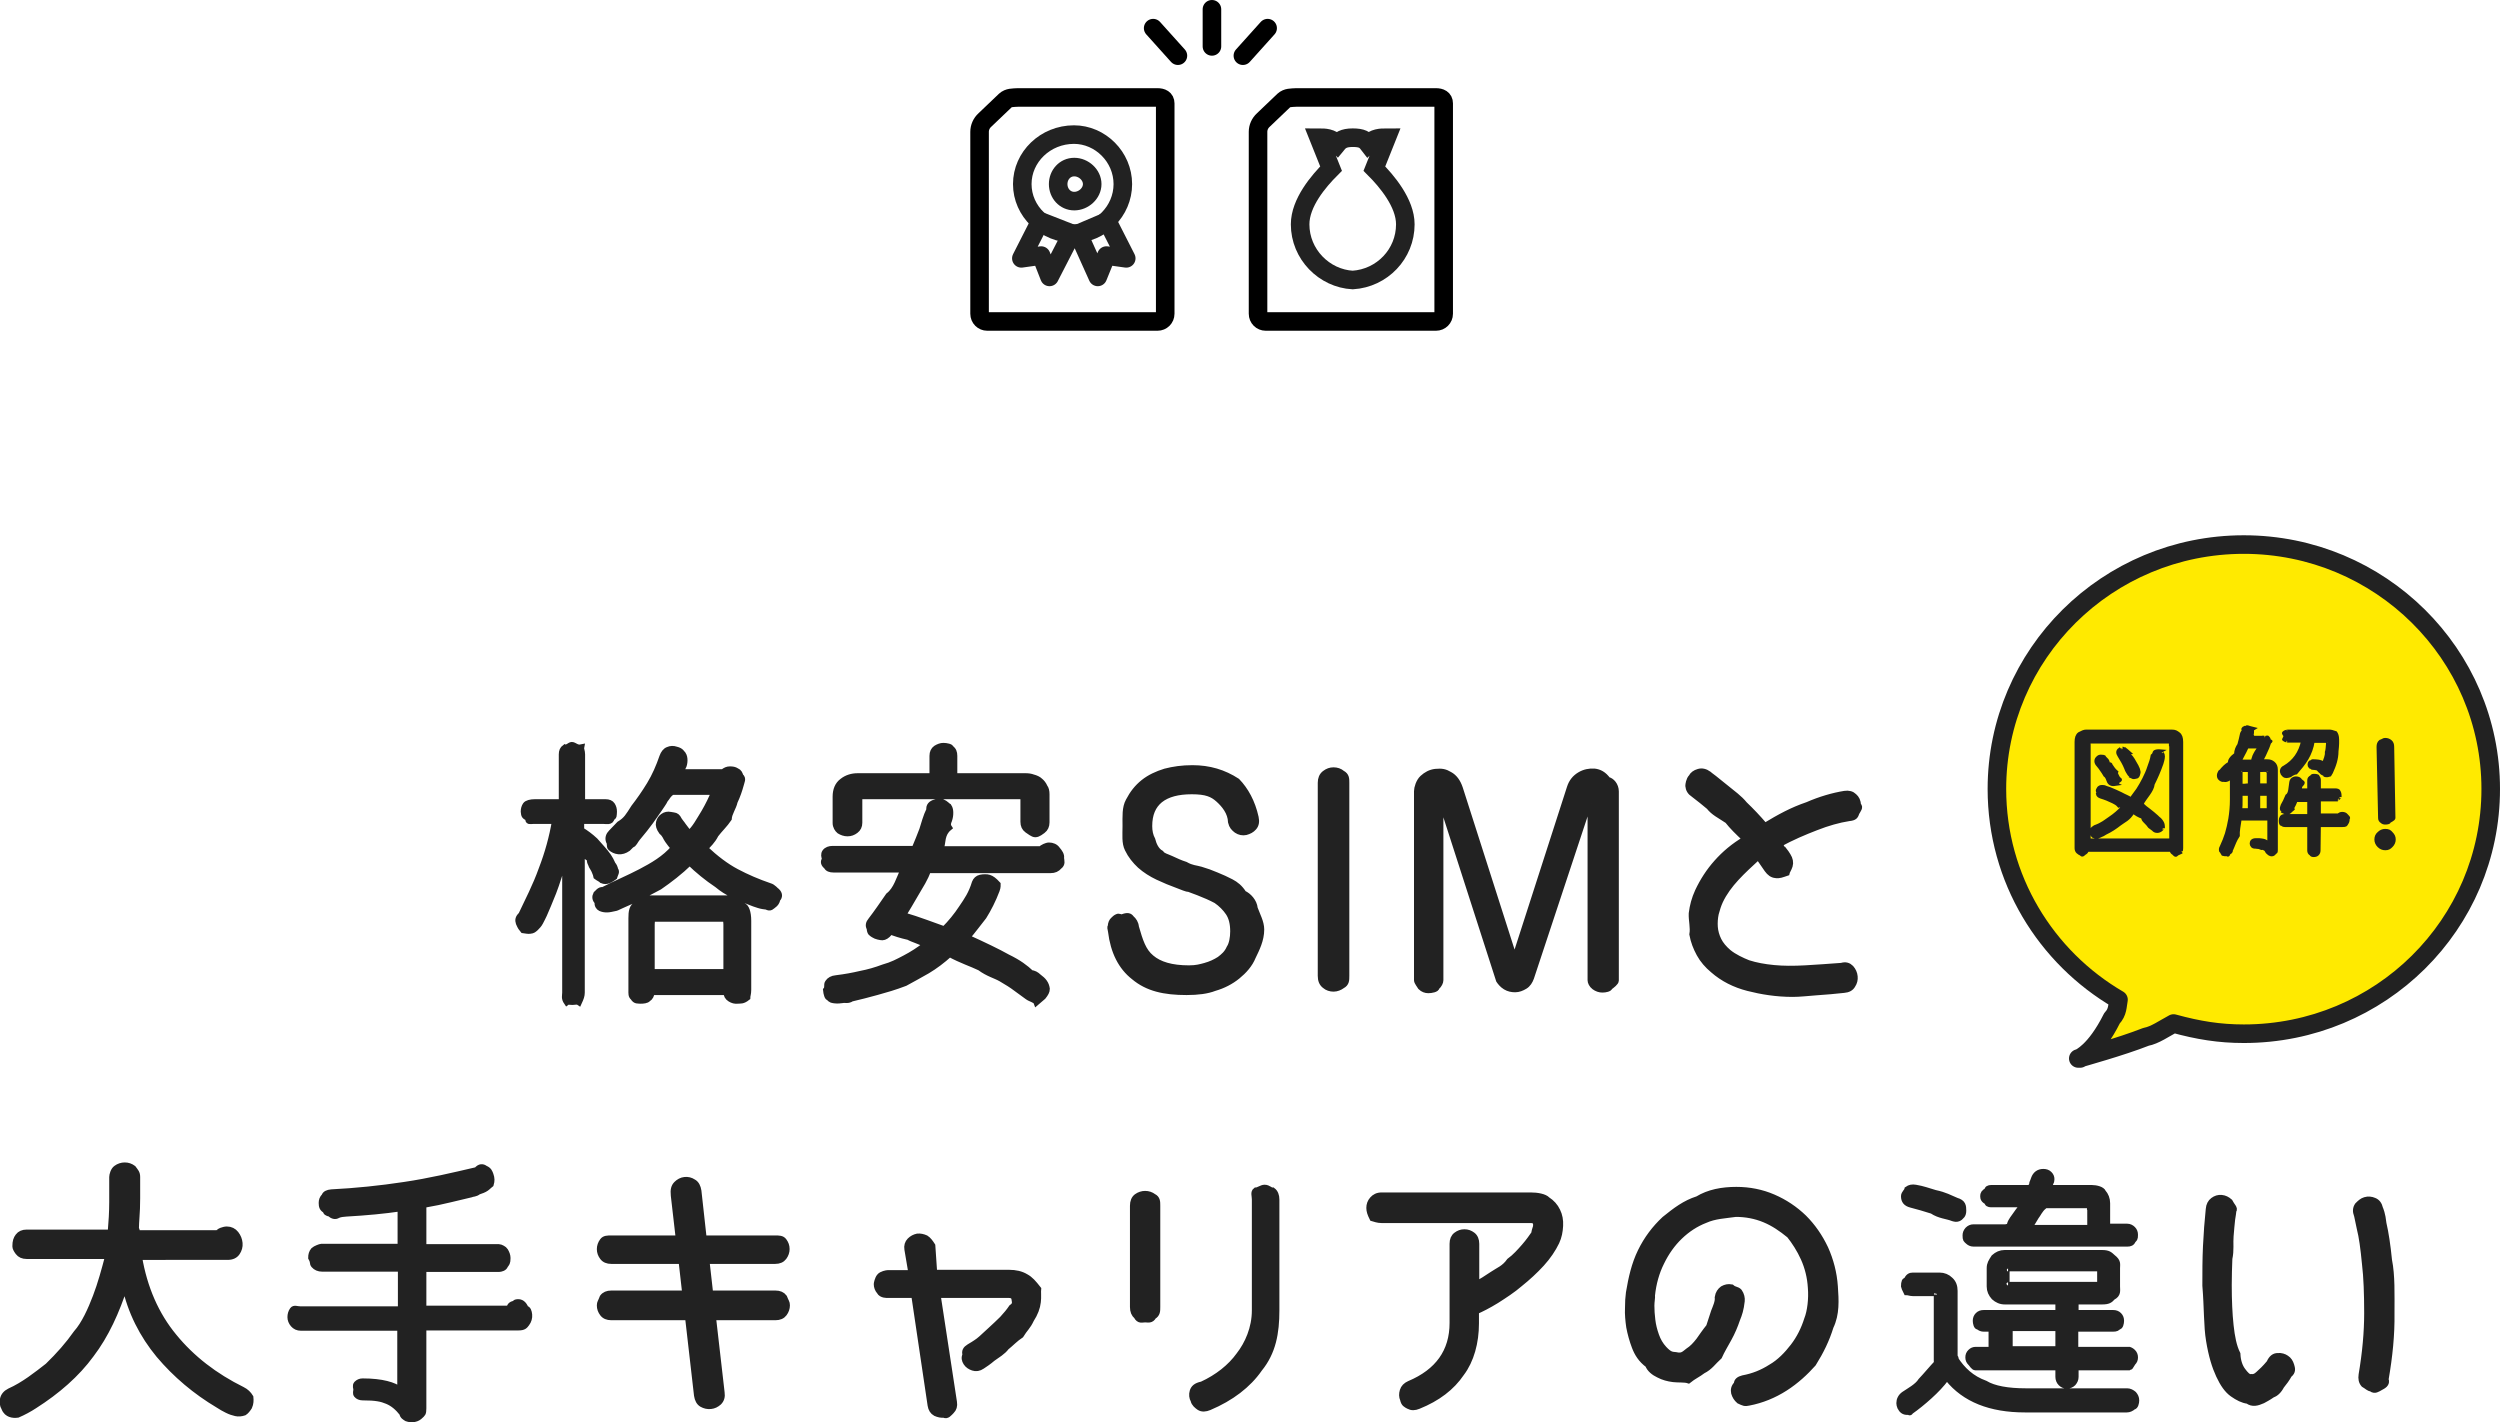
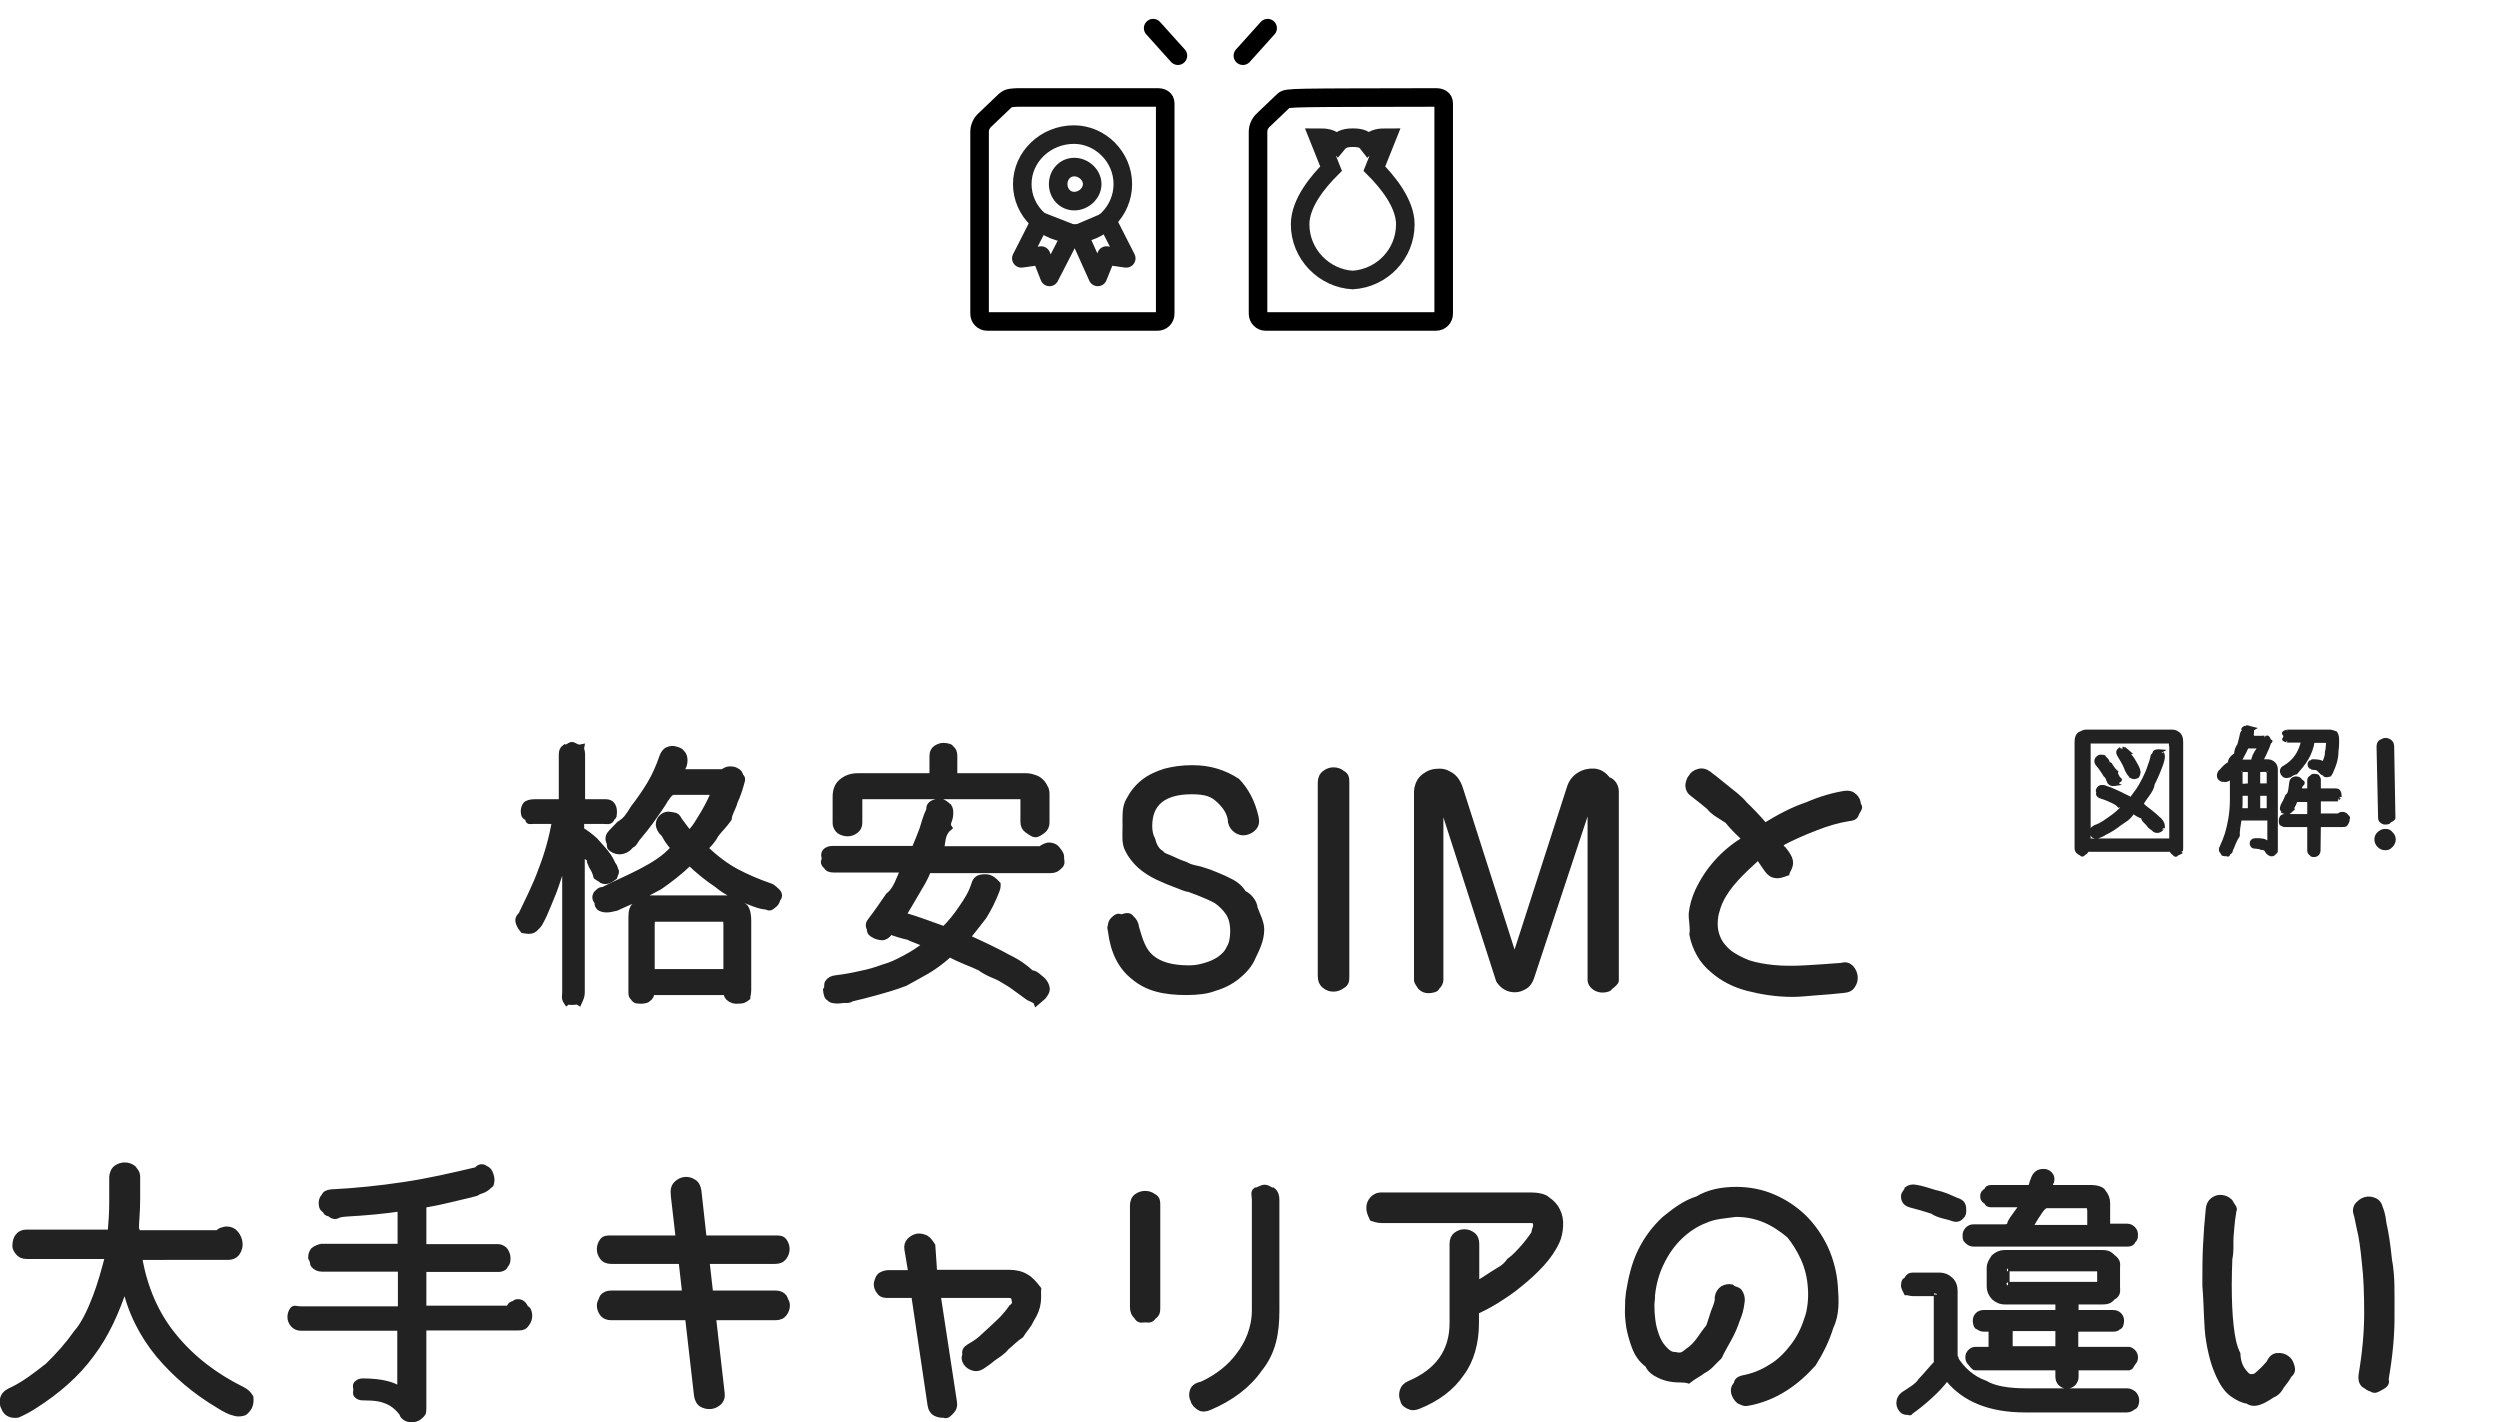
<svg xmlns="http://www.w3.org/2000/svg" version="1.1" id="レイヤー_1" x="0px" y="0px" viewBox="0 0 808 459.6" style="enable-background:new 0 0 808 459.6;" xml:space="preserve">
  <style type="text/css">
	.st0{fill-rule:evenodd;clip-rule:evenodd;fill:#222222;stroke:#222222;stroke-width:2;}
	
		.st1{fill-rule:evenodd;clip-rule:evenodd;fill:#FFEA00;stroke:#222222;stroke-width:6;stroke-linecap:round;stroke-linejoin:round;}
	.st2{fill-rule:evenodd;clip-rule:evenodd;fill:#222222;stroke:#222222;}
	.st3{fill:none;stroke:#000000;stroke-width:6;stroke-linecap:round;stroke-linejoin:round;}
	.st4{fill:none;stroke:#222222;stroke-width:6;stroke-linecap:round;stroke-linejoin:round;}
	.st5{fill:none;stroke:#222222;stroke-width:6;}
</style>
  <path class="st0" d="M771,445.8c0.6,1.5-0.8,2.1-1.7,2.6c-0.9,0.5-1.8,1.2-2.8,0.4c-1-0.2-1.3-0.7-2.5-1.4c-0.7-0.8-0.9-1.8-0.7-3.1  c1.2-7.1,1.8-13.7,1.8-19.9c0-6.2-0.2-11.7-0.7-15.8c-0.5-5.2-1-8.9-1.7-11.6c-0.6-2.7-0.9-4.1-0.9-4.2c-0.5-1.3-0.4-2.3,0.2-3.2  c0.8-0.8,1.4-1.4,2.4-1.7c1-0.3,2-0.2,2.9,0.2c1,0.4,1.6,1.2,1.9,2.5c0.1,0.2,0.8,1.8,1.1,4.8c0.7,3,1.3,6.9,1.8,11.9  c1,5,0.8,10.9,0.8,17.3C773,431.2,772.3,438.3,771,445.8z M737.3,447.9c-0.9,1.7-1.9,2.5-3,2.9c-1.1,0.8-2.3,1.4-3,1.8  c-1.8,0.8-3.3,1.2-4.8,0.1c-1.6-0.2-3.2-1-4.9-2.2s-3.1-3.2-4.4-6c-1.3-2.8-2.4-6.3-3.2-11.2c-0.8-4.7-0.6-10.6-1.2-17.8  c0-4.3,0-8.6,0.2-12.7c0.2-4.2,0.5-8.2,0.9-12c0.1-1.3,0.6-2.2,1.4-2.8c0.8-0.6,1.7-0.9,2.7-0.8c1,0.1,1.8,0.5,2.6,1.2  c0.7,1.4,1.8,2.2,1.2,2.9c0,0.4-0.2,1.4-0.4,2.8c-0.2,1.5-0.3,3.3-0.5,5.4c-0.2,2.2,0.2,4.6-0.4,7.3c-0.1,2.7-0.2,5.6-0.2,8.5  c0,5,0.2,9.4,0.6,13.1c0.4,3.7,1,6.8,2.2,9.2c0.1,2.4,0.8,4.2,1.7,5.4c0.9,1.2,1.8,2.3,2.8,2.1c0.7,0.1,1.5-0.1,2.4-1  c0.9-0.8,2-1.8,3.5-3.6c0.7-1.6,1.6-2.2,2.7-2.2c1-0.1,2,0.2,2.7,0.7c0.8,0.5,1.3,1.3,1.6,2.3s0.6,2-0.7,3  C739.1,445.6,738.2,446.8,737.3,447.9z M687.4,455.5h-32.9c-11.2,0-19.5-3.3-24.9-10c-0.2-0.4-0.5-0.4-0.7,0  c-1.4,1.9-3.2,3.8-5.3,5.7c-2.1,1.9-4.2,3.6-6.2,5c-0.2,0.6-0.4-0.1-0.5,0s-0.4,0.1-0.5,0.1c-1,0-1.7-0.5-2.2-1.5  c-0.2-0.5-0.3-0.9-0.3-1.3c0-1.1,0.5-2.1,1.5-2.8c1.6-1.1,4.3-2.5,5.5-4.4c1.8-1.9,3.4-3.9,5.4-6c-0.4-0.2-0.3-0.5-0.3-0.6v-21.3  c0,0.1,0.3-0.5-0.5-0.5h-7.3c-0.8,0-1.4-0.3-2-0.3c-0.5-1-0.8-1.7-0.8-1.8c0-1.5,0.3-2.1,0.8-1.8c0.5-1.4,1.2-1.7,2-1.7h8.7  c1.3,0,2.5,0.5,3.4,1.4c1,0.9,1.4,2.1,1.4,3.5v21.2c0,0.3,0.6,0.5,0.2,0.8c2.3,3.6,5.3,6.4,9.7,8c2.8,1.7,7.4,2.5,13,2.5h32.9  c0.8,0,1.5,0.4,2.1,0.9c0.5,0.6,0.8,1.2,0.8,2c0,0.8-0.3,2-0.9,2C688.8,455.2,688.1,455.5,687.4,455.5z M688.3,441.9h-17  c-0.4,0-0.5-0.6-0.5-0.2v3.3c0,0.8-0.3,1.4-0.8,2c-0.5,0.5-1.2,0.8-2,0.8c-0.8,0-1.4-0.3-1.9-0.8c-0.5-0.5-0.8-1.2-0.8-2v-3.3  c0-0.4-0.2,0.2-0.5,0.2h-26.3c-0.6,0-1.1-1-1.6-1.5c-0.5-0.5-0.7-1-0.7-1.7c0-0.7,0.2-1.2,0.7-1.7c0.5-0.5,1-0.7,1.7-0.7h4.6  c0.4,0,0.5,0.2,0.5-0.5v-5.9c0-0.4-0.2-0.5-0.5-0.5h-2c-0.7,0-1.2-0.2-1.8-0.7c-0.5,0.2-0.8-1.1-0.8-1.8s0.2-1.3,0.7-1.8  c0.5-0.5,1.1-0.7,1.8-0.7h23.7c0.4,0,0.5-0.2,0.5-0.5v-2.8c0-0.4-0.2-0.5-0.5-0.5h-16.8c-1.4,0-2.5-0.5-3.5-1.4  c-0.9-1-1.4-2.1-1.4-3.4v-5.9c0-1.4,0.5-2.1,1.4-3.5c1-0.9,2.1-1.4,3.4-1.4h31.4c2.1,0,2.5,0.5,3.5,1.4c1.8,1.4,1.4,2.1,1.4,3.5v5.9  c0,1.3,0.4,2.5-1.4,3.4c-0.9,1-1.4,1.4-3.5,1.4h-8c-0.4,0-0.5,0.2-0.5,0.5v2.8c0,0.4,0.2,0.5,0.5,0.5H683c0.7,0,1.3,0.2,1.8,0.7  c0.5,0.5,0.7,1.1,0.7,1.8s-0.3,2-0.8,1.8c-0.5,0.5-0.7,0.7-1.8,0.7h-11.7c-0.4,0-0.5,0.2-0.5,0.5v5.9c0,0.8,0.2,0.5,0.5,0.5h17  c0,0,0.6,0.2,1.1,0.7c0.5,0.5,0.7,1.1,0.7,1.7c0,0.7-0.2,1.2-0.7,1.7C689,440.8,688.4,441.9,688.3,441.9z M664.8,429.2h-14.8  c-0.4,0-0.5,0.2-0.5,0.5v5.9c0,0.8,0.2,0.5,0.5,0.5h14.8c0.4,0,0.5,0.2,0.5-0.5v-5.9C665.3,429.4,665.1,429.2,664.8,429.2z   M678.3,415.3c0.4,0,0.5,0.5,0.5-0.5v-4.4c0-0.4-0.2-0.5-0.5-0.5H649c0.4,0-0.5,0.2-0.5,0.5v4.4c0,1,1,0.5,0.5,0.5H678.3z   M687.6,401.9h-49.8c-0.7,0-1.3-0.3-1.8-0.8c-0.5-0.5-0.7-0.4-0.7-1.8c0-0.7,0.2-1.2,0.7-1.8c0.5-0.5,1.1-0.8,1.8-0.8h10.3  c0.2,0,0.5-0.1,1.5-0.3c-0.1-1,0.7-2.1,1.5-3.2c0.8-1.1,1.5-2.2,2.2-2.9c0.2-0.9,0.1-1.1-0.4-1.1h-9.4c-0.7,0-1.3-0.3-1.1-0.8  c-1.2-0.5-1.4-1.1-1.4-1.8c0-0.7,0.2-1.2,1.4-1.8c-0.2-0.5,0.4-0.8,1.1-0.8h12.2c0.4,0,0.6-0.1,0.6-0.1c0.2-0.7,0.5-0.5,0.6-1.6  c0.2-0.5,0.4-0.9,0.5-1.3c0.5-1.4,1.5-2.2,3-2.2c0.8,0,1.4,0.2,1.9,0.7c0.5,0.5,0.7,1,0.7,1.6c0,0.2-0.1,1-0.2,0.9l-0.5,1.4  c-0.2,0.4,0,0.6,0.5,0.6h13.3c1.4,0,3.3,0.5,3.6,1.4c0.8,0.9,1.3,2.1,1.3,3.5v7.1c0,0.4,0.2,0.5,0.5,0.5h6c0.7,0,1.3,0.3,1.8,0.8  c0.5,0.5,0.7,1.1,0.7,1.8c0,1.4-0.2,1.2-0.7,1.8C689,401.7,688.4,401.9,687.6,401.9z M675.5,390c0-0.4-0.2-0.5-0.5-0.5h-14.6  c-0.4,0-0.6,0.1,0.1,0.4c-1.3,1.1-1.9,2.6-2.5,3.3c-0.6,1.1-1.3,2.1-1.9,3.1c-0.3,0.4-0.2,0.6,0.4,0.6h18.6c0.4,0,0.5-0.2,0.5-0.5  V390z M632.1,393.9c-0.2,0-0.5-0.1-0.9-0.2c-2-0.8-4.3-0.8-6.7-2.4c-2.4-0.8-4.7-1.4-6.9-2c-1.5-0.4-2.2-1.2-2.2-2.7  c0-0.9,1-1.5,1.1-2.2c0.7-0.5,1.5-0.7,2.6-0.5c2.4,0.4,3.9,1,6.3,1.7c3.3,0.7,4.7,1.6,6.9,2.5c2.1,0.6,2.2,1.7,2.2,3.2  c0,0.8-0.2,1.4-0.7,1.8C633.3,393.7,632.8,393.9,632.1,393.9z M597.5,264.4c-3.2,0.5-6.8,1.5-10.6,3c-3.6,1.4-8,3.2-11.8,5.4  c0.5,0.7,1,2.1,1.4,1.9c0.5,0.6,0.9,1.3,1.3,1.9c0.7,1.1,0.9,2.2,0.6,3.2c-0.3,1-0.9,1.8-1,2.3c-1.5,0.5-2.4,0.9-3.5,0.7  c-1.1-0.1-1.9-0.7-2.7-1.8l-2.9-4.2c-5.2,4.8-9.8,8.9-12.4,14.4c-0.6,1.3-1,2.6-1.4,4.1c-0.3,1.4-0.4,2.9-0.3,4.3  c0.1,1.4,0.5,2.9,1.2,4.3c0.7,1.4,1.8,2.7,3.2,3.9c1.8,1.5,4.4,2.7,6.4,3.5c2.5,0.8,5.2,1.3,8.3,1.6c3.1,0.3,6.4,0.3,10.1,0.1  c3.7-0.2,7.6-0.5,11.8-0.8c1.3-0.4,2.2-0.1,3,0.7c0.7,0.8,1.1,1.7,1.2,2.7c0.1,1-0.1,1.9-0.7,2.8c-0.5,0.9-1.4,1.4-2.7,1.5  c-2.9,0.3-5.8,0.6-9.1,0.8c-2.7,0.2-5.2,0.5-7.5,0.5c-5.3,0-10.1-0.8-14.4-1.9c-4.3-1.1-8.1-3-11.3-5.8c-1.8-1.5-3.3-3.2-4.4-5.2  c-1.1-2-1.9-4.1-2.3-6.3c0.4-2.2-0.3-4.5-0.2-6.8c0.3-2.4,0.9-4.7,2-7.1c1.6-3.4,3.6-6.5,6.1-9.3c2.5-2.8,5.4-5.3,9.3-7.6  c-2.4-2.2-4.4-4.2-5.8-6c-2.7-1.8-4.5-2.6-6-4.5c-1.5-1.3-3.2-2.6-5-4c-1.1-0.7-1.6-1.6-1.7-2.7c0-0.4,0.2-2,1-2.8  c0.4-0.8,1.2-1.4,2.3-1.7c1-0.3,2.1-0.1,3.2,0.7c0.1,0.1,0.7,0.6,1.8,1.4c1,0.8,2.4,1.9,4.1,3.3c1.7,1.4,4.1,3.1,5.7,5.1  c2.1,2,4.3,4.3,6.6,7c4.8-2.9,8.8-5.1,13.8-6.8c4.1-1.8,8.3-3,12-3.6c1.3-0.2,2.3,0.1,3,0.8c0.8,0.7,1.2,1.5,1.3,2.9  c0.8,0.5,0,1.4-0.5,2.3C599.6,263.7,599.5,264.2,597.5,264.4z M561.2,384.6c4.2,0,8.2,0.8,11.9,2.4c3.7,1.6,7,3.8,9.9,6.6  c2.8,2.8,5.1,6.1,6.9,9.9c1.7,3.8,2.8,7.9,3.1,12.3c0.3,4.5,0.6,8.8-1.4,13c-1.3,4.2-3.1,7.9-5.6,11.9c-2.5,2.8-5.5,5.6-9.1,7.9  c-3.6,2.3-7.5,3.9-11.7,4.7c-1.3,0.3-1.6,0.1-3.1-0.6c-0.8-0.7-1.3-1.5-1.6-2.5c-0.2-1-0.1-1.9,0.9-2.9c-0.1-0.9,0.7-1.5,1.9-1.8  c3.3-0.6,6.3-1.8,9.1-3.6c2.8-1.6,5.2-4.1,7.2-6.7c2-2.6,3.5-5.6,4.5-8.8c1-2.5,1.5-6.6,1.2-10.2c-0.2-3.4-1-6.6-2.3-9.5  c-1.3-2.9-3-5.5-4.6-7.5c-2.7-2.2-5.2-3.9-8.1-5.1c-2.9-1.2-6-1.8-9.3-1.8c-3.5,0.5-6.8,0.6-9.9,2c-3.1,1.2-5.8,3-8.2,5.3  c-2.4,2.3-4.4,5.1-6,8.4c-1.6,3.2-2.6,6.8-3,10.6c0.1,0.8-0.2,2-0.2,3.4c0,1.4,0.1,3,0.3,4.6c0.2,1.7,0.6,3.3,1.2,5  c0.6,1.7,1.4,3.1,2.6,4.4c1.7,1.8,2.4,1.9,3.8,2c2.1,0.5,2.7-0.3,4-1.3c1.4-0.9,2.4-2,3.5-3.4c1-1.4,2-2.9,3.3-4.5  c0.4-1.2,1.1-3.3,1.6-4.9c0.5-1.3,1.4-3.2,1.2-4.6c0.2-1.3,0.8-2.1,1.6-2.7c0.9-0.5,1.8-0.7,2.8-0.5c1,0.9,1.8,0.6,2.5,1.4  c0.7,1,0.9,2.1,0.8,3c-0.3,2.7-0.8,4.2-1.5,5.9c-0.7,2.1-1.6,4.2-2.7,6.2c-1.1,2-2.3,4-3.1,5.8c-2,1.8-2.9,3.4-5.3,4.6  c-1.4,1.1-3,1.8-4.6,3.1c-1.2-0.4-3.3-0.2-4.9-0.4s-3.2-0.6-4.7-1.4c-1.5-0.7-2.9-1.8-3.4-3.2c-2.3-1.7-3.5-3.7-4.3-5.8  c-0.8-2.1-1.4-4.3-1.8-6.4c-0.3-2.1-0.5-4.2-0.4-6.1c0-1.9,0.1-3.6,0.3-5c0.8-4.8,1.8-9.2,3.8-13.3c2-4.1,4.6-7.5,7.7-10.4  c3.6-2.9,6.6-5.2,10.7-6.5C552.3,385.4,556.6,384.6,561.2,384.6z M517.9,319.8c-0.9,0-1.8-0.3-2.6-0.9c-0.8-0.6-1.2-1.5-1.2-2.1  v-56.5c0-0.3-0.2-0.5,0.3-0.6c-1.2,0-1.4,0.2-1.4,1.3l-18.2,55c-0.4,1.1-1,2.1-2,2.7c-1,0.6-2,1-3.1,1c-1.1,0-2.1-0.2-3.1-0.8  c-1-0.6-1.7-1.5-2.1-2.1l-18-55.9c-0.1-0.4-0.3-0.6-0.6-0.5c-0.2,0.1-0.4,0.3-0.4,1.5v54.9c0,0.6-0.4,1.5-1.2,2.2c0,0.7-1.7,1-2.7,1  c-0.8,0-1.7-0.3-2.4-1c-0.4-0.7-1.2-1.6-1.2-2.2v-61.1c0-1,0.6-3.1,1.8-4.2c1.2-1.1,2.5-1.8,4.1-2c2.1-0.2,3.1,0,4.6,0.9  c1.5,0.8,2.6,2.3,3.3,4.4l17.2,53.8c0,0.1,0,0.1,0.1,0.1c0.1,0.1,0.2,0.1,0.5,0.1c0.2,0,0.4-0.2,0.5-0.5l17.3-53.7  c0.6-1.9,1.7-3.2,3.2-4.1c1.5-0.9,3.1-1.2,4.7-1.1c1.6,0.2,3,0.9,4.3,2.7c1.2,0.2,2.6,1.7,2.6,3.7v61.1c0,0.6-1.2,1.5-2,2.1  C520.2,319.5,518.9,319.8,517.9,319.8z M500.1,387.8c1.4,0.9,2.5,2.1,3.2,3.6c0.7,1.4,1,3,0.9,4.8c-0.1,1.8-0.4,3.5-1.2,5.2  c-1.1,2.3-2.7,4.7-4.8,7c-2.1,2.3-4.5,4.5-7,6.5c-2.3,2-5.1,3.8-7.6,5.4c-2.6,1.6-4.8,2.7-6.6,3.5v3.9c0,6.2-1.6,12-4.7,16.1  c-3.1,4.6-7.7,8.1-13.9,10.6c-1.2,0.5-2.2,0.5-3.1,0c-0.9-0.5-1.5-0.7-1.8-2.1c-0.4-0.9-0.4-1.8-0.1-2.8c0.3-1,1-1.7,2.1-2.2  c9.3-3.9,14-10.5,14-19.7v-25.6c0-1.3,0.4-2.2,1.2-2.8c0.8-0.6,1.6-0.9,2.6-0.9c1,0,1.8,0.3,2.6,0.9c0.8,0.6,1.2,1.6,1.2,2.8v13.2  c1.6-0.9,3.4-2,5.3-3.3c1.9-1.3,3.8-1.9,5.5-4.3c1.8-1.3,3.4-3.1,4.8-4.7s2.5-3.2,3.2-4.2c0.1-0.9,0.3-1.3,0.4-1.7  c0.1-0.5,0.2-0.2,0.2-1.3c0-0.4-0.2-0.7-0.4-1c0.4-0.3-0.7-0.4-1.4-0.4h-48.1c-1.3,0-2.3-0.4-3-0.6c-0.7-1.4-1-2.3-1-3.3  s0.3-1.9,1-2.7c0.7-0.8,1.6-1.3,3-1.3h48.1C496.8,386.4,499.2,386.8,500.1,387.8z M431,319.5c-1,0-2-0.3-2.8-1  c-0.9-0.7-1.3-1.7-1.3-3.1V253c0-1.3,0.4-2.3,1.3-3c0.9-0.7,1.8-1,2.8-1c1,0,2,0.3,2.8,1c1.3,0.7,1.3,1.7,1.3,3v62.4  c0,1.4,0,2.4-1.3,3.1C433,319.1,432,319.5,431,319.5z M390.8,454.8c-1.2,0.5-2.3,0.6-3.2,0c-0.7-0.5-1.6-1.2-1.8-2.2  c-0.5-0.9-0.6-1.9-0.3-2.9c0.3-1,1-1.8,3-2.2c5-2.3,9.2-5.6,12-9.5c2.8-3.6,5.1-8.7,5.1-14.5v-35.8c0-1.3-0.5-2.3,0.3-2.9  c0.8,0,1.9-0.9,2.8-0.9c1.3,0,1.8,1,2.6,0.9c0.8,0.6,1.2,1.6,1.2,2.9v35.8c0,7.3-1.1,13.5-5.5,18.9  C403.4,447.6,397.9,451.8,390.8,454.8z M375.2,275.8c0.6,0.9,1.8,1.1,3.3,1.8s3,1.4,4.6,1.9c2.1,1.2,3.3,1.1,5,1.6  c1.7,0.5,3.4,1.1,5,1.8c1.7,0.7,3.3,1.4,4.8,2.2s2.8,1.8,4,3.7c1.6,0.7,3.4,2.6,3.6,4.8c0.8,2.2,2.1,4.5,2.1,6.8  c0,3.4-1.5,6.3-2.7,8.8c-1,2.5-2.9,4.6-5,6.3c-2.1,1.7-4.6,3-7.4,3.8c-2.3,0.9-5.3,1.3-9,1.3c-7.2,0-12.6-1.2-17-4.9  c-4.1-3.2-6.6-8.1-7.4-14.7c-0.2-0.8-0.3-1.5-0.1-1.5c0.1-1.2,0.4-1.7,0.8-2.1c0.4-0.4,0.8-0.8,1.3-1c0.5-0.3,1,0.2,1.6,0.1  c1.8-0.7,2.4-0.4,2.9,0.3c0.8,0.7,1.4,1.6,1.5,2.8c1.3,4.5,2.3,7.8,5,10c2.6,2.2,6.5,3.4,12.2,3.4c2.4,0,3.7-0.4,5.2-0.8  c1.8-0.5,3.3-1.2,4.7-2.1c1.3-1,2.4-1.9,3.2-3.7c0.8-1.2,1.2-3.3,1.2-5.4c0-2.5-0.5-4.5-1.5-6c-1-1.5-2.4-2.9-4-4  c-1.7-0.9-3.7-1.8-5.8-2.6c-1-0.4-2.1-0.8-3.2-1.2c-0.3,0.2-2.3-0.7-3.4-1.1c-2.2-0.8-4.4-1.7-6.5-2.7c-2.1-1-4-2.2-5.7-3.7  c-1.6-1.5-3-3.2-4-5.3c-1-2-0.7-4.5-0.7-7.4c0-3.2-0.2-5.9,1-8.1c1.3-2.5,2.8-4.4,4.8-6c2-1.6,4.4-2.7,7-3.5  c2.7-0.7,5.5-1.1,8.8-1.1c5.4,0,10.1,1.4,14.4,4.2c2.7,2.8,4.9,6.7,6,11.7c0.3,1.4,0.1,2.4-0.6,3.2c-0.7,0.8-1.5,1.2-2.6,1.5  c-1,0.2-2,0-2.9-0.6c-0.9-0.7-1.5-1.3-1.8-2.6c-0.1-3.2-2.2-5.7-4.1-7.4c-1.9-1.7-3.9-2.6-8.6-2.6c-4.5,0-7.9,0.9-10.3,2.8  c-2.3,1.9-3.5,4.6-3.5,8.5c0,1.6,0.3,3.1,1,4.4C372.8,273,373.6,274.9,375.2,275.8z M339.5,281.2h-39.6c-0.8,2.6-2.5,5.1-4,7.7  c-1.5,2.6-2.8,4.8-4.1,6.9c2.7,0.8,5.1,1.6,7.3,2.4c2.2,0.8,4.2,1.5,6.1,2.2c2.1-2.1,4-4.4,5.7-7c1.7-2.5,3.1-4.5,4.2-8.1  c0.3-0.8,0.9-1.4,1.8-1.6c0.9-0.2,2.1-0.2,2.7,0c0.9,0.3,1.6,0.8,2.8,2.1c0,0.1,0.1,0.9-0.3,1.9c-1.2,3.2-2.7,6.1-4.2,8.5  c-1.9,2.4-3.6,4.7-5.4,6.8c5.5,2.5,9.9,4.6,13.1,6.4c3.7,1.8,5.8,3.4,7.7,5.2c0.7-0.1,1.7,0.5,2.3,1.1c0.8,0.6,1.5,1.2,1.9,1.8  c0.5,0.7,0.7,1.4,0.8,2.1c0,0.8-0.4,1.5-1.2,2.5c-0.6,0.5-1.4,1.2-2.1,1.8c-0.3-0.8-2-1.1-2.9-1.8c-1.1-0.8-2.3-1.7-3.7-2.7  c-1.3-1-2.9-2-4.8-3.1c-1.9-1.1-4.2-1.6-6.9-3.6c-2.7-1.3-5.9-2.3-9.8-4.4c-2.3,2.1-4.7,3.9-7.2,5.4c-2.6,1.5-5.2,2.9-7.2,4  c-3.4,1.3-6.2,2.1-9.1,2.9c-2.8,0.8-5.7,1.5-8.2,2.1c-1.2,0.8-2,0.3-2.9,0.5c-0.8,0.1-1.6,0.2-2.4,0.1s-1.4-0.1-1.9-0.9  c-0.5,0.2-0.9-1.3-1-2.4c0.7-0.8,0.1-1.7,0.6-2.4c0.5-0.8,1.4-1.3,2.6-1.4c3.2-0.4,5.3-0.8,7.9-1.4c2.6-0.5,5-1.2,7.4-2.1  c2.9-0.8,4.7-1.8,7-3c2.3-1.2,4.5-2.6,6.8-4.4c-1.5-1-4.5-1.8-5.6-2.5c-2.7-0.6-4.4-1.2-6-1.8l-0.3,0.5c-0.7,0.9-1.6,1.4-2.2,1.4  c-0.6,0-2.1-0.3-2.8-0.8c-0.7-0.5-1.2-0.5-1.3-2.1c-0.5-0.8-0.3-1.7,0.4-2.5c2-2.6,3.9-5.4,5.7-8c2.6-2,3.4-5.5,4.9-8.5h-22.7  c-1.1,0-1.9-0.3-2.2-1c-0.9-0.7-1.2-1.5-0.5-2.3c-0.3-0.9-0.5-1.6,0-2.3c0.5-0.7,1.4-1,2.4-1h26.5c1-2.3,1.8-4.4,2.5-6.2  c0.6-1.8,1.2-4.3,2.3-6.5c-0.2-1.2,0.6-2,1.8-2.3c1.2-0.4,1.6-0.4,2.4-0.1c1,0.4,1.6,1.2,2,1.4c0.4,0.6,0.5,1.3,0.5,2  c0,0.8-0.1,1.5-0.4,2.4c-0.3,0.7-0.6,1.5,0,2.4c-1.2,1-1.7,2.1-2,3.4c-0.4,2-0.1,2.4-1.2,3.6h32.9c0.3-0.3,0.7-0.6,1.2-0.8  c0.5-0.2,1-0.4,1.4-0.4c1.1,0,2.1,0.4,2.7,1.3c0.7,0.8,1.4,1.8,1.2,2.7c0.1,1,0.5,1.9-0.6,2.7C341.6,280.8,340.8,281.2,339.5,281.2z   M334.6,269.6c-0.8,0-1.8-0.9-2.6-1.4c-0.8-0.6-1.2-1.4-1.2-2.6v-7.1c0-0.8-0.3-1.2-0.9-1.2h-51.4c-0.2,0-0.4,0.1-0.6,0.4  c-0.2,0.2-0.2,0.5-0.2,0.8v7.4c0,1.1-0.4,1.9-1.2,2.5c-0.8,0.6-1.6,0.9-2.6,0.9c-0.9,0-1.8-0.3-2.6-0.8c-0.6-0.5-1.2-1.4-1.2-2.5  v-8.5c0-2.2,0.7-3.9,2.2-5c1.4-1.1,3.1-1.6,4.9-1.6h24.2v-6.6c0-1.1,0.4-1.9,1.1-2.4c0.8-0.5,1.6-0.8,2.4-0.8c0.9,0,2.5,0.3,2.4,0.8  c0.8,0.5,1.1,1.3,1.1,2.4v6.6h23.1c0.8,0,1.6,0.1,2.4,0.4c0.8,0.2,1.7,0.6,2.2,1.1c0.6,0.5,1.1,1.1,1.5,2c0.4,0.5,0.6,1.3,0.6,2.3  v9.1c0,1.1-0.4,2-1.2,2.6C336.5,268.7,335.6,269.6,334.6,269.6z M250.6,418.1c1.3,0,2.2,0.4,2.8,1.2c0.6,1.6,0.9,1.6,0.9,2.6  c0,0.9-0.3,1.8-0.9,2.6c-0.6,0.8-1.5,1.2-2.8,1.2h-20.2l2.8,24.4c0.2,1.3-0.1,2.3-0.9,3.1c-0.8,0.7-1.6,1.1-2.6,1.2  c-1,0.1-1.9-0.1-2.8-0.6c-0.9-0.5-1.4-1.5-1.6-2.8l-2.9-25.3h-24.8c-1.3,0-2.2-0.4-2.8-1.2c-0.6-0.8-0.9-1.6-0.9-2.6  c0-0.9,0.3-1,0.9-2.6c0.6-0.8,1.5-1.2,2.8-1.2h23.9l-1.2-10.6h-22.7c-1.3,0-2.2-0.4-2.8-1.2c-0.6-0.8-0.9-1.6-0.9-2.6  c0-0.9,0.3-1.8,0.9-2.6c0.6-0.8,1.5-0.8,2.8-0.8h21.8l-1.6-13.9c-0.2-1.9,0.1-2.9,0.9-3.7c0.7-0.7,1.6-1.2,2.6-1.3  c1-0.1,1.9,0.1,2.8,0.7c0.9,0.5,1.4,1.5,1.6,2.8l1.7,15.4h23.1c1.3,0,2.2,0,2.8,0.8c0.6,0.8,0.9,1.6,0.9,2.6c0,0.9-0.3,1.8-0.9,2.6  c-0.6,0.8-1.5,1.2-2.8,1.2h-22.2l1.2,10.6H250.6z M210,290.4h25.3c1.6,0,3,0.6,4.9,2.4c0.9,0.3,1.6,2,1.6,4.8v22.3  c0,1.3-0.3,1.9-0.3,2.5c-1.5,1.2-2.2,0.9-3.1,1c-0.8,0.1-1.6-0.1-2.4-0.6s-1.2-1.2-1.2-2.2h-24.2c-0.1,1-0.5,1.8-1.2,2.2  c-0.4,0.5-1.5,0.6-2.4,0.6c-0.8-0.1-1.6,0.2-2.3-1c-0.7-0.6-0.6-1.2-0.6-2.5v-23.1c0-2.2,0.2-3.8,1.8-4.5  C207,291,208.4,290.4,210,290.4z M210.6,314.2h24.2v-15.4c0-1.5-0.3-1.9-1-1.9h-22.3c-0.6,0-0.9,0.4-0.9,1.9V314.2z M250,292.5  c-0.6,0.4-1,1.2-2.2,0.5c-0.8-0.1-1.7-0.2-2.6-0.5c-0.9-0.3-1.9-0.6-2.8-1c-3.8-1.5-7.3-2.8-10.6-5.6c-3.3-2.2-6.2-4.6-8.9-7.2  c-3.2,3.1-6.6,5.7-9.8,7.9c-4.1,2.2-8,4.2-12,5.9c-0.8,0.3-1.6,0.8-2,0.9c-1.4,0.3-2.2,0.5-2.9,0.5c-0.8,0-1.4-0.1-2.1-0.4  c-0.6-0.3-1.1-1-0.9-2c-0.9-0.8-0.9-1.7-0.5-2.5c0.4-0.3,1.1-1.5,2.2-1.3c4.3-2.2,8.4-3.9,12.2-5.9c3.8-2,7.7-4.2,10.8-7.8  c-0.8-0.6-1.5-1.7-2.1-2.5c-0.6-0.8-0.7-1.7-1.9-2.7c-0.8-1.1-1.1-2.1-0.9-2.9c0.2-0.9,0.6-1.5,1.3-2c0.7-0.5,1.5-0.7,2.4-0.5  c1.7,0.3,1.7,0.2,2.3,0.9c0.7,1.3,1.3,1.8,1.8,2.6c0.6,0.8,1.2,1.6,1.9,2.5c1.8-1.3,3.4-4.4,4.9-6.8c1.4-2.4,2.5-4.7,3.3-6.7h-13.6  c-1.4,0.8-1.6,1.7-2.4,2.6c-0.4,0.9-1.2,1.9-1.9,3c-0.8,1.1-1.7,2.5-2.8,4c-1.1,1.5-2.5,3.3-4.2,5.3c-0.7,0.8-1.3,2.3-1.8,2.1  c-0.6,0.6-1,1-1.3,1.3c-1,0.7-2,1-3,0.9c-1-0.1-1.8-0.5-2.5-1.1c-0.5-0.5,0-1.2-0.6-2.2c-0.3-1,0-1.9,0.8-2.7  c0.4-0.4,1.2-1.2,2.6-2.7c2.3-1.4,2.9-2.6,4.7-5.4c1.7-2.2,3.4-4.6,5.1-7.4c1.7-2.8,3-5.8,4.1-9c0.4-1.1,1-1.9,1.8-2.2  c0.9-0.4,1.7-0.4,2.6-0.1c1.7,0.4,1.8,1.2,2.2,1.5c0.4,0.6,0.5,1.3,0.5,2c0,0.7-0.2,1.7-0.5,2.1c-0.3,0.7-0.5,1.2-0.7,1.7h13.7  c0.7-0.6,1.4-0.9,2.2-0.9c0.8,0,1.5,0.1,2.1,0.5c0.9,0.4,1,0.9,1.3,1.7c1,0.8,0.3,1.7,0.1,2.7c-0.5,1.8-1.1,3.6-2,5.5  c-0.4,1.9-1.8,3.7-1.9,5.5c-1.2,1.8-3,3.5-4.2,5.1c-1.2,2.3-2.3,3.1-3.5,4.5c3.4,3.2,6.8,5.8,10.2,7.6c3.4,1.8,6.9,3.3,10.7,4.6  c1.2,0.3,2,1.5,2.4,1.7c0.8,0.8,0.9,1.7,0.1,2.5C251.1,291.4,250.6,292.1,250,292.5z M195.1,265.3h-7.3v3c1.5,0.9,3,2,4.5,3.4  c1.9,2.2,2.9,3.1,4.3,5.1c0.5,0.7,0.9,1.5,1.4,2.6c0.4,0.4,0.7,1.1,0.8,1.7c0.6,0.7,0,1.3-0.3,2.3c-0.3,0.2-0.9,0.7-1.8,1.1  c-0.7,0.3-1.4,0.3-2.1,0c-0.2-0.3-1.3-0.8-1.8-1.2c-0.1-0.6-0.3-1-0.5-1.5c-0.2-0.6-0.6-1.2-1-1.9c-0.2-0.7-0.9-1.5-0.5-2.3  c-1.4-0.8-2.1-1.5-2.8-2.2v45.4c0,1-0.3,1.8-0.9,3.1c-0.6-0.4-1.3-0.1-2.1-0.1s-1.4-0.2-1.8,0.1c-0.9-1.3-0.5-2.1-0.5-3.1v-43.7  c-1.7,4.5-2.7,8.3-3.9,11.3c-1.2,3-2.2,5.4-3,7.2c-0.4,0.8-0.8,1.7-1.2,2.4c-0.4,0.8-1,1.4-1.5,1.9c-0.6,0.5-0.8,0.8-1.8,0.9  c-0.7,0.1-1.4-0.1-2.2-0.2c-0.7-0.9-0.7-0.7-1.4-2.3c-0.3-0.9-0.2-1.7,0.8-2.6c2.2-4.7,4.6-9.2,6.6-14.8c2-5.2,3.4-10.3,4.3-15.6  h-7.1c-1,0-1.7,0.4-1.5-0.9c-1.2-0.6-1.4-0.7-1.5-2.1c0-0.8,0.2-1.5,0.6-2.1c0.4-0.6,1.6-0.9,3-0.9h8.7v-15.5c0-1,0.3-1.7,1-2.2  c0.7,0.3,1.6-0.8,2.2-0.8c0.8,0,1.6,1.1,3,0.8c-0.1,0.5,0.3,1.2,0.3,2.2v15.5h7.6c1,0,1.7,0.3,2.1,0.9c0.4,0.6,0.6,1.3,0.6,2.1  c-0.1,1.4,0.1,1.5-0.8,2.1C197.5,265.7,196,265.3,195.1,265.3z M169.9,423c0.7,0,1,0.9,1.1,1.9c0.1,1-0.2,2-0.8,2.8  c-0.6,0.8-0.9,1.3-2.7,1.3h-30.7v26.2c0,1.7-0.3,1.7-0.9,2.3c-0.6,0.6-1.1,0.9-2,1.1c-0.8,0.1-1.6,0.1-2.4-0.2  c-0.5-0.3-1.4-0.8-1.4-1.6c-1.5-1.9-3-3.2-4.9-4s-3.7-1.2-8-1.2c-0.8,0-1.5-0.3-1.9-0.8c-0.4-0.5-0.1-1.1-0.1-1.7s-0.4-1.2,0.1-1.8  c0.5-0.5,1.1-0.8,1.9-0.8c3.1,0,5.7,0.3,7.7,0.8c2,0.5,3.5,1.2,4.5,2v-20.2H97.3c-1.1,0-1.9-0.4-2.5-1.1c-0.6-0.7-0.9-1.5-0.9-2.3  c0-0.8,0.2-1.6,0.7-2.3c0.5-0.7,1.3-0.2,2.4-0.2h32.6v-13.2h-25.5c-1.1,0-2-0.4-2.6-1.1c-0.6-0.7,0-0.8-0.9-2.4  c0-0.9,0.2-1.7,0.8-2.4c0.5-0.5,2.2-1.1,2.4-1.1h25.7v-12.5c-2.6,0.4-5.4,0.7-8.3,1c-3,0.3-6.1,0.5-9.3,0.7  c-0.9,0.1-1.8,0.1-2.7,0.5c-0.9,0.6-1.8,0.2-2.6-0.5c-0.8-0.1-1.4-0.5-1.2-1c-1.2-0.5-1.4-1.3-1.4-2.4c0-0.8,0.2-1.5,0.9-2.2  c0.2-0.7,1-1.1,2.2-1.2c7.9-0.4,15.7-1.2,23.6-2.4c8.1-1.2,15.7-3,23.4-4.8c1-1.2,1.9-1.1,2.7-0.5c1.2,0.5,1.4,1.2,1.7,2  c0.4,1.1,0.4,2,0.1,3c-0.3,0.2-0.8,0.8-1.5,1.3s-1.6,0.8-2.5,1.1c-1,0.8-1.8,0.6-2.4,0.9c-2.2,0.5-4.3,1-6.7,1.6  c-2.4,0.6-5.3,1.2-8.7,1.8v13.7h24.4c0.6,0,1.8,0.7,2,1.1c0.5,0.8,0.8,1.6,0.8,2.4c0,1.6-0.3,1.7-0.8,2.4c-0.2,0.8-1.4,1.1-2,1.1  h-24.4V423h27.8c0.3-1.2,0.7-1.4,2-1.7c-0.4-0.3,0.6-0.4,0.6-0.4C168.3,420.8,169.2,421.3,169.9,423z M78.9,456.5  c-0.9,0.3-1.8,0.4-2.7,0.2s-1.8-0.5-2.8-1c-1-0.5-1.9-1-2.8-1.6c-7.4-4.4-13.8-9.8-19.2-16.2c-5.3-6.4-9.2-14-11-22.5  c-2.8,8.6-6.2,16.1-11,22.4c-4.6,6.3-10.9,11.8-18.3,16.5c-0.8,0.5-1.7,1.1-2.7,1.6c-0.9,0.5-1.8,0.9-2.7,1.3  c-0.8,0.1-1.6,0.1-2.4-0.2c-0.7-0.3-1.4-0.7-1.9-2c-0.5-0.8-0.6-1.8-0.4-2.8c0.2-1,0.9-1.9,2.1-2.5c4.7-2.1,8.8-5.4,12.4-8.2  c3.6-3.5,6.6-6.9,9.2-10.6c2.6-2.9,4.7-7.6,6.3-11.8c1.6-4.2,2.8-8.6,4-13.2H8.6c-1.2,0-2.1-0.4-2.7-1.2c-0.6-0.8-0.9-1.4-0.9-1.9  c0-1.6,0.3-2.4,0.9-3.2c0.6-0.8,1.5-1.2,2.7-1.2h27.2c0.3-3.5,0.5-6.8,0.5-9.9c0-3.1,0-5.8,0-8.1c0-0.6,0.4-2.2,1.3-2.8  c0.8-0.6,1.8-0.9,2.7-0.9c1,0,1.9,0.3,2.7,0.9c0.8,1.1,1.3,1.5,1.3,2.8c0,2.3,0,4.6,0,6.8c0,2.2-0.1,4.8-0.2,5.8  c-0.1,1.7-0.2,3-0.2,4c0.5,1,0.2,1.5,0.2,1.6h26.1c0.3,0,0.7-0.6,1.3-0.8c0.6-0.2,1.2-0.4,1.8-0.4c1.2,0,2.2,0.5,2.9,1.4  c0.7,0.9,1.1,1.9,1.2,3c0.1,1.1-0.2,2.1-0.8,3c-0.6,0.9-1.6,1.4-3,1.4H44.9c1.7,10.1,5.5,18.8,11.3,25.8  c5.8,7.1,13.2,12.8,22.1,17.2c1.2,0.6,2,1.4,2.6,2.4c0.1,1,0.1,2-0.4,3.1C80,455.5,79.4,456.2,78.9,456.5z M287,411.5h7.6l-1.3-7.7  c-0.2-1.1,0.1-2.1,0.8-2.8c0.7-0.7,1.5-1.1,2.4-1.3c0.9-0.1,1.8,0.1,2.7,0.5c0.8,0.5,1.4,1.3,2.1,2.4l0.6,8.8h24.2  c2.1,0,3.9,0.4,5.4,1.3c1.5,0.8,2.5,2,4,3.9c-0.1,0.8,0.1,2.7-0.1,4.2c-0.2,1.8-0.9,3.7-2.2,5.7c-1,2.2-2.1,3-3.3,5  c-1.7,1.1-3.2,2.7-4.7,3.9c-1,1.4-3,2.6-4.4,3.6c-1.4,1.2-2.5,1.9-3.4,2.5c-1,0.7-2,0.8-2.9,0.5c-0.9-0.3-1.7-0.8-2.2-1.6  c-0.5-0.8-0.7-1.6-0.2-2.6c-0.4-1,0.1-1.8,1.1-2.4c0.8-0.5,1.9-1.1,3.1-2s2.5-2.3,3.9-3.5c1.3-1.2,2.6-2.4,3.8-3.6  c1.2-1.3,2.2-2.5,3-3.7c1.5-1,1-1.9,0.9-2.8c-0.1-0.8-0.7-1.3-1.8-1.3H303l5.3,34.7c0.2,1.2-0.1,2.1-0.8,2.8  c-0.7,0.7-1.5,1.8-2.4,1.2c-0.9,0.1-1.8-0.1-2.7-0.5c-0.9-0.5-1.4-1.3-1.6-2.5l-5.3-35.7H287c-0.3,0-2.1,0.1-2.7-1.1  c-0.6-0.7-0.9-1.5-0.9-2.4c0-0.2,0.3-1.7,0.9-2.4C284.9,411.8,286.6,411.5,287,411.5z M370.1,385.9c1,0,1.9,0.3,2.7,0.9  c1.2,0.6,1.2,1.6,1.2,2.9v32.7c0,1.3,0,2.3-1.2,3c-0.8,1.4-1.7,1-2.7,1c-1,0-1.9,0.5-2.7-1c-0.8-0.7-1.2-1.6-1.2-3v-32.7  c0-1.3,0.4-2.3,1.2-2.9S369.2,385.9,370.1,385.9z" />
-   <path class="st1" d="M725.2,334.1c-7.9,0-14.7-1.1-22.7-3.3c-3,1.6-6.1,3.8-8.9,4.3c-8.1,3.2-20.9,6.7-21.4,6.9  c0-0.2,4.9-1.9,10.4-12.9c1.9-2,1.7-4,2.1-6c-23.5-13.7-39.3-39.1-39.3-68.1c0-43.6,35.7-79,79.8-79c44,0,79.8,35.4,79.8,79  C805,298.8,769.3,334.1,725.2,334.1z M672.3,342.1c-0.4,0-0.6,0-0.6,0S671.9,342.1,672.3,342.1z" />
  <path class="st2" d="M772.1,265.6c0.3,0.3-0.8,0.4-1.2,0.4c-0.4,0-0.8-0.1-1.1-0.4c-0.5-0.3-0.7-0.7-0.7-1.2l-0.5-23  c0-0.8,0.2-1.4,0.7-1.8c1.1-0.4,1-0.6,1.6-0.6c0.7,0,1.2,0.2,1.7,0.6c0.5,0.4,0.7,1,0.7,1.8l0.4,23  C773.6,264.9,772.5,265.3,772.1,265.6z M770.9,268.4c1.1,0,1.5,0.3,2,0.9c0.6,0.6,0.9,1.2,0.9,2c0,0.8-0.3,1.5-0.9,2.1  c-0.6,0.6-1,0.9-2,0.9c-0.8,0-1.5-0.3-2.1-0.9c-0.6-0.6-0.9-1.3-0.9-2.1c0-0.8,0.3-1.5,0.9-2C769.4,268.7,770.1,268.4,770.9,268.4z   M757.1,266.8h-7.5l-0.1,8.1c0,0.5-0.2,0.9-0.5,1.2s-0.8,0.4-1.2,0.4s-0.8-0.1-0.9-0.4c-0.5-0.3-0.7-0.7-0.7-1.2v-8.1h-7.7  c-0.5,0-0.9-0.2-1.1-0.5c-0.3,0.4-0.4-0.7-0.4-1.1c0-0.4,0.1-0.8,0.3-1.1c0.2-0.3,0.6-0.5,1.1-0.5h7.8v-4.9h-4.1  c-0.2,0.6-0.3,0.7-0.4,1c-0.1,0.3-0.3,0.6-0.4,0.8c-0.2,0.3-0.3,0.7-0.2,1c-0.5,0.4-0.8,0.7-1,0.9c-0.3,0.2-0.5,0.4-0.9,0.4  c-0.3,0-0.7-0.1-1.1-0.3c0.3-0.2-0.6-0.5-0.7-0.9c-0.1-0.4,0-0.8,0.2-1.3c0.5-0.8,1-1.9,1.5-3.1c1.1-0.7,1-2.7,1.3-4.4  c0.1-0.6,0.4-1,0.9-1.2c0.4-0.2,0.9-0.2,1.3-0.1c0.5,0.1,0.8,0.4,0.9,0.6c0.2,0.3,0.9,0.6,0.9,0.9c0,0.3-0.5,0.7-0.8,1.1  c-0.1,0.4-0.2,1.4-0.3,1.2h2.9v-3.1c0-0.5,0.2-0.9,0.9-1.2c0-0.3,0.4-0.4,0.8-0.4c0.4,0,1.5,0.1,1.2,0.4c0.4,0.3,0.5,0.7,0.5,1.2  v3.1h5.2c0.5,0,1.2,0.2,1.1,0.5c0.3,0.3,0.4,0.7,0.4,1.8c0-0.3-0.1,0.1-0.4,0.4c-0.3,0.3-0.7,0.5-0.3,0.5h-6v4.9h6.2  c0.3-0.3,0.7-0.5,1.2-0.5c0.6,0,1.1,0.2,1.4,0.6c1.1,1.1,0.5,0.8,0.5,1.3c0,0.5-0.1,0.9-0.4,1.3  C758.2,266.6,758.3,266.8,757.1,266.8z M754.8,246.3c-0.3,1.1-0.8,2.3-1.3,3.4c-0.2,0.4-0.4,0.6-0.5,0.8c-0.6,0.2-0.9,0.2-0.9,0.2  c-0.7,0-1-0.1-0.7-0.4c-1-0.2-1.2-0.5-1.4-0.9c-0.2,0.2-0.6-0.7-1.1-0.9c-0.5-0.1-1-0.2-1.5-0.2c-0.4,0,0.1-0.1-0.8-0.4  c-0.2-0.2-0.3-0.5-0.3-0.8c0-0.2,0.1-0.6,0.3-0.8c0.9-0.2,0.5-0.4,0.8-0.4c0.5,0,1.1,0,1.8,0.1c0.7,0.1,1.3,0.3,1.8,0.7  c0.4-1.2,1-2.4,0.9-3.6c0.2-0.5,0.3-1.7,0.4-3.1c0,0.7-0.1-0.4-0.2-0.4h-4.5c-0.3,2-1,3.9-2,5.6c-1,1.7-2.3,3.2-3.5,4.6  c-0.7,0.1-1.1,0.4-1.5,0.6c-0.4,0.4-0.7,0.4-1.1,0.5c-0.4,0.1-0.7,0.1-1,0c-0.3-0.1-0.6-0.4-0.9-0.8c-0.2-0.4-0.3-0.8-0.2-1.2  c0.1-0.4,0.4-0.8,0.9-1c3.1-1.8,5.1-4.6,5.9-8.4h-5c0.1,0-0.9-0.2-1.1-0.5c-0.2,0.2,0.4-0.7,0.4-1.1s-0.7-0.8-0.4-1.1  c0.2-0.3,1.2-0.5,1.1-0.5h13.7c0.5,0,1.1,0.2,2,0.5c0.3,0.4,0.6,1.1,0.6,2.2c0,0.2,0,1,0,1.3c0,0.7-0.1,1.5-0.2,2.5  C755.3,244.1,755.1,245.2,754.8,246.3z M734.6,276.2c-0.3,0.1-0.7,0.1-1-0.1c-0.3-0.1-0.6-0.4-0.7-0.7c-0.1,0.5-0.4-0.6-0.7-0.8  c-0.3-0.2-0.7-0.4-1-0.5c-0.1,0.4-0.8-0.2-1.2-0.2s-0.8-0.1-0.8-0.1c-0.8,0-1.1-0.1-1.3-0.4c-0.2-0.2-0.3-0.5-0.3-0.8  c0-0.3,0.1-0.6,0.3-0.8c0.2-0.2,0.5-0.4,1.3-0.4c-0.2,0,0.1,0,0.5,0s0.7,0,1.3,0.1c0.2,0,0.5,0.1,0.9,0.2s0.7,0.6,1.4,0.4v-7.4  c-1,0-1.8,0-2.6,0c-0.7,0-1.7,0-2.6,0s-1.7,0-2.4,0c-0.7,0-1.3,0-1.7,0c-0.3,2.1-0.7,3.9-0.6,5.4c-1,1.5-1.4,2.8-1.8,3.7  c-0.2,0.4-0.3,0.8-0.5,1.1c0.2,0.4-0.4,0.7-0.7,0.9c-0.3,1-0.4,0.4-0.9,0.4c-0.3,0.1-0.7,0-1.1-0.1c-0.3-0.4-0.3-0.7-0.7-1.1  c-0.1-0.4-0.1-0.8,0.2-1.3c0.7-1.5,1.3-3,1.7-4.3c0.4-1.4,0.8-3,1.1-4.8c0.3-1.9,0.5-3.9,0.5-6.2v-8.5c-0.1,0.2-0.3,0.5-0.5,0.8  c-0.3,0.4-0.5,0.7-0.1,1c-1.1,0.8-1.5,0.5-1.9,0.5c-0.4,0.1-0.9-0.1-1.3-0.5c-0.3-0.3-0.4-0.6-0.4-1.1c0-0.4,0.2-0.8,0.4-1.2  c0.1-0.1,0.5-0.3,0.8-0.8c0.5-0.5,1-1.2,2.4-2c-0.2-0.8,0.5-1.8,2-2.9c-0.1-1.1,0.5-2.3,1-3c0.4-1.5,0.6-2.2,0.7-2.8  c0.1-0.6,0.2-1,0.5-1.4c0.7-0.4,0-0.6,0.1-0.9c0.1-0.2,0.3-0.4,0.6-0.5c1,0.3,0.5-0.2,0.6-0.2c0.2,0,0.4,0,1.2,0.3  c-0.1-0.1,0.2,0.1,1.1,0.3c-0.5,0.3-0.4,0.6-0.4,0.9c0,0.3,0,0.6-0.1,1c-0.1,0.3,0.7,1.4,0.6,0.9h2.6c0.3-0.2,1.4,0.3,0.9-0.1  c0.3,0.2,1.1-0.1,0.9,0.1c0.3,0.2,0.5,0.4,0.6,1.3c1-0.2,0.2,0.1,0,0.5c-0.2,0.5-0.4,1.3-0.9,2.3c-0.4,1-1,2.2-1.7,3.5h1.9  c0.8,0,1.4,0.2,2,0.7c0.6,0.5,0.9,1.2,0.9,2.2v25.7c0,1.2-0.1,0.8-0.4,1.1S734.9,276.1,734.6,276.2z M727,261.7v-5h-2.7v1.8  c0,1.2,0,2.3-0.1,3.2H727z M727,253.7V249h-2.4c-0.2,0-0.3,0.7-0.3,0.3v4.5c1.2,0,0.7,0,1.2,0C726,253.7,726.5,253.7,727,253.7z   M726.3,241.4c-0.5,1.1-1,2.1-1.4,2.8c-0.4,0.8-0.7,1.3-0.9,1.8h4.5c-0.7-0.4-0.3-0.6,0-1.7c0.4-0.8,0.8-1.7,1.9-2.9H726.3z   M733.1,249.3c0,0.4-0.5-0.3-0.7-0.3H730v4.7h3.1V249.3z M733.1,256.7H730v5h3.1V256.7z M703.6,276.1c-0.4,0.7-0.8,0.1-1.2-0.3  c-0.4-0.2-0.6-0.5-0.7-1h-27.1c-0.1,0.5-0.4,0.8-0.8,1c-0.4,0.3-0.8,0.9-1.2,0.3c-0.4-0.2-0.8-0.4-1.1-0.7c-0.3-0.3-0.5-0.7-0.5-1.3  v-34.3c0-1.3,0.3-2.2,1-2.7c1-0.5,1.5-0.8,2.3-0.8h27.5c1.3,0,1.6,0.3,2.3,0.8c0.7,0.5,1,1.4,1,2.7v34.3c0,0.5-0.2,1.5,0,1.3  C704.4,275.7,704,275.9,703.6,276.1z M701.5,240.7c0-0.8-0.1-0.9-0.2-0.9h-26.3c-0.1,0,0.2,0.1,0.2,0.9v30.8h26.4V240.7z M677,267.2  c2.5-0.9,3.4-1.8,4.9-2.8c1.5-1,2.9-2.2,4.2-3.6c-0.3-0.2-0.8-0.5-1.3-0.3c-0.6-0.7-1.2-1-1.8-1.3c-0.7-0.3-1.3-0.6-2-0.9  c-0.7-0.3-1.4-0.5-2-0.7c-0.6-0.2-1-0.5-1.1-1c0.4-0.4-0.2-0.9,0-1.3c0.2-0.4,0.4-0.8,0.7-0.9c0.3-0.2,0.6-0.2,1-0.2  c0.4,0,0.7,0.1,1.1,0.3c0.4,0.1,0.8,0.3,1.2,0.4c1.2,0.5,2.4,1,3.6,1.6c1.2,0.7,2.5,1.1,3.2,1.7c0.7-0.9,1.4-1.9,2.2-3  c0.7-1.1,1.4-2.3,2-3.5c0.6-1.2,1.2-2.5,1.6-3.8c0.5-1.3,0.9-2.5,1.1-3.7c0.8-0.6,0.4-1,0.9-1.3c0.4-0.2,0.9-0.3,2-0.2  c-0.2,0.1,0.6,1,0.4,0.7c0.2,0.3,0.3,0.7,0.3,1.1c0,0.4-0.1,0.9-0.2,1.3c-0.2,0.5-0.2,0.9-0.4,1.3c-0.7,2-1.6,4.1-2.7,6.3  c-0.2,2.2-2.5,4.3-3.6,6.4c0.6,0.8,1.6,1.5,2.4,2.1s1.6,1.3,2.4,2c0.3,0.3,0.6,0.6,1,0.9c0.3,0.3,0.6,0.7,0.8,1.1  c0.2,0.4,0.3,0.8,0.3,1.8c0-0.2-0.3,0.2-0.7,0.5c-0.3,0.3-0.8,0.5-1.3,0.5c-0.5,0-1-0.2-1.3-0.6c-0.5-0.4-0.9-0.7-1.2-0.9  c-0.4-0.6-0.8-1-1.3-1.5c-0.5-0.5-1-1-0.8-1.5c-1.5-0.5-2.3-1.1-3.2-1.7c-1.4,2.4-2.9,2.8-4.3,3.9c-1.4,1.1-2.9,2.1-4.6,2.9  c-0.4,0.2-0.7,0.5-1.3,0.7c-0.4,0.2-0.8,0.4-1.2,0.5c-0.4,0.1-0.8,0.1-1.1-0.1c-0.3-0.1-0.6,0.1-0.8-0.9c-0.2-0.4-0.2-0.8-0.1-1.3  C676.1,267.8,676.5,267.5,677,267.2z M690.3,251.2c-0.4,0.1-0.8,0.2-1.2,0c0.2-0.1-0.7-0.4-1-0.9c-0.3-0.6-0.7-0.9-1.1-2.1  c-0.5-1.2-1.2-2.5-2.1-3.9c-0.6-0.9-0.6-1.6,0.1-2.1c0.4,0.6,1.5-0.4,1-0.4c0.3,0,0.7,0.6,0.9,0.3c0.3,0.2,0.5,0.5,1.2,1.1  c-0.2,0,0,0.3,0.3,0.9c0.8,0.8,1.4,1.9,2,3c0.2,0.3,0.4,0.7,0.5,1s0.3,1.3,0.4,1.1c0.1,0.4,0,0.7-0.1,1  C691.1,250.8,690.8,251.2,690.3,251.2z M684.6,252.6c-0.1,0.3-0.4,0.6-0.1,0.8c-1.2,0.2-1.6,0.2-2,0.1c-0.4-0.1-0.8-0.4-1-0.8  c-0.4-0.8-0.4-1.5-1.2-2.1c-0.4-0.7-0.8-1.3-1.1-1.7c-0.3-0.5-0.7-1-1.2-1.6c-0.4-0.4-0.6-0.9-0.6-1.3c0-0.5,0.2-0.8,0.5-1.1  c0.4-0.4,0.7-0.5,1.1-0.5c0.3,0,1.6,0.1,1,0.3c0.3,0.2,0.6,1.1,0.8,0.7c0.3,0.3,0.5,0.5,0.7,1.6c1.1-0.5,0.6,0.7,1,0.6  c0.4,0.6,0.8,1.2,1.6,1.9c-0.2,0.4,0,0.7,0.2,1.1c0.2,0.4,0.3,0.7,0.7,1.1C685.6,252,685.3,252.3,684.6,252.6z" />
  <path class="st3" d="M324.9,32.5l-6.6,6.3c-1.1,1-1.7,2.4-1.7,3.8v58.8c0,1.4,1.1,2.5,2.5,2.5h55c1.4,0,2.5-1.1,2.5-2.5v-68  c0-1.4-1.1-1.9-2.5-1.9h-45.1C327.3,31.6,326,31.5,324.9,32.5z" />
  <path class="st4" d="M362.9,59.5c0,8.8-7.3,16-15.8,16c-9.2,0-16.7-7.2-16.7-16c0-8.8,7.5-16,16.7-16  C355.6,43.5,362.9,50.7,362.9,59.5z" />
  <path class="st4" d="M353,59.5c0,3-2.8,5.5-5.8,5.5s-5.2-2.5-5.2-5.5c0-3,2.2-5.5,5.2-5.5S353,56.5,353,59.5z" />
  <path class="st4" d="M357.6,82.6l-2.8,6.9l-6.3-14l9.4-4l6.1,12L357.6,82.6z M336.5,82.6l-6.4,0.9l6.1-12l10.2,4l-7.2,14L336.5,82.6  z" />
-   <path class="st3" d="M414.9,32.5l-6.6,6.3c-1.1,1-1.7,2.4-1.7,3.8v58.8c0,1.4,1.1,2.5,2.5,2.5h55c1.4,0,2.5-1.1,2.5-2.5v-68  c0-1.4-1.1-1.9-2.5-1.9h-45.1C417.3,31.6,416,31.5,414.9,32.5z" />
-   <path class="st3" d="M391.7,3v12" />
+   <path class="st3" d="M414.9,32.5l-6.6,6.3c-1.1,1-1.7,2.4-1.7,3.8v58.8c0,1.4,1.1,2.5,2.5,2.5h55c1.4,0,2.5-1.1,2.5-2.5v-68  c0-1.4-1.1-1.9-2.5-1.9C417.3,31.6,416,31.5,414.9,32.5z" />
  <path class="st3" d="M401.7,18l8-8.9" />
  <path class="st3" d="M380.7,18l-8-8.9" />
  <path class="st5" d="M454.2,72.5c0,9.6-7.5,17.4-17,18c-9.2-0.5-17-8.3-17-18c0-7,6-14,10-18l-4-10c2,0,4,0,6,2c0.9-1.1,2-2,5-2  c3,0,4,0.7,5,2c2-2,4-2,6-2l-4,10C448.2,58.5,454.2,65.6,454.2,72.5z" />
</svg>